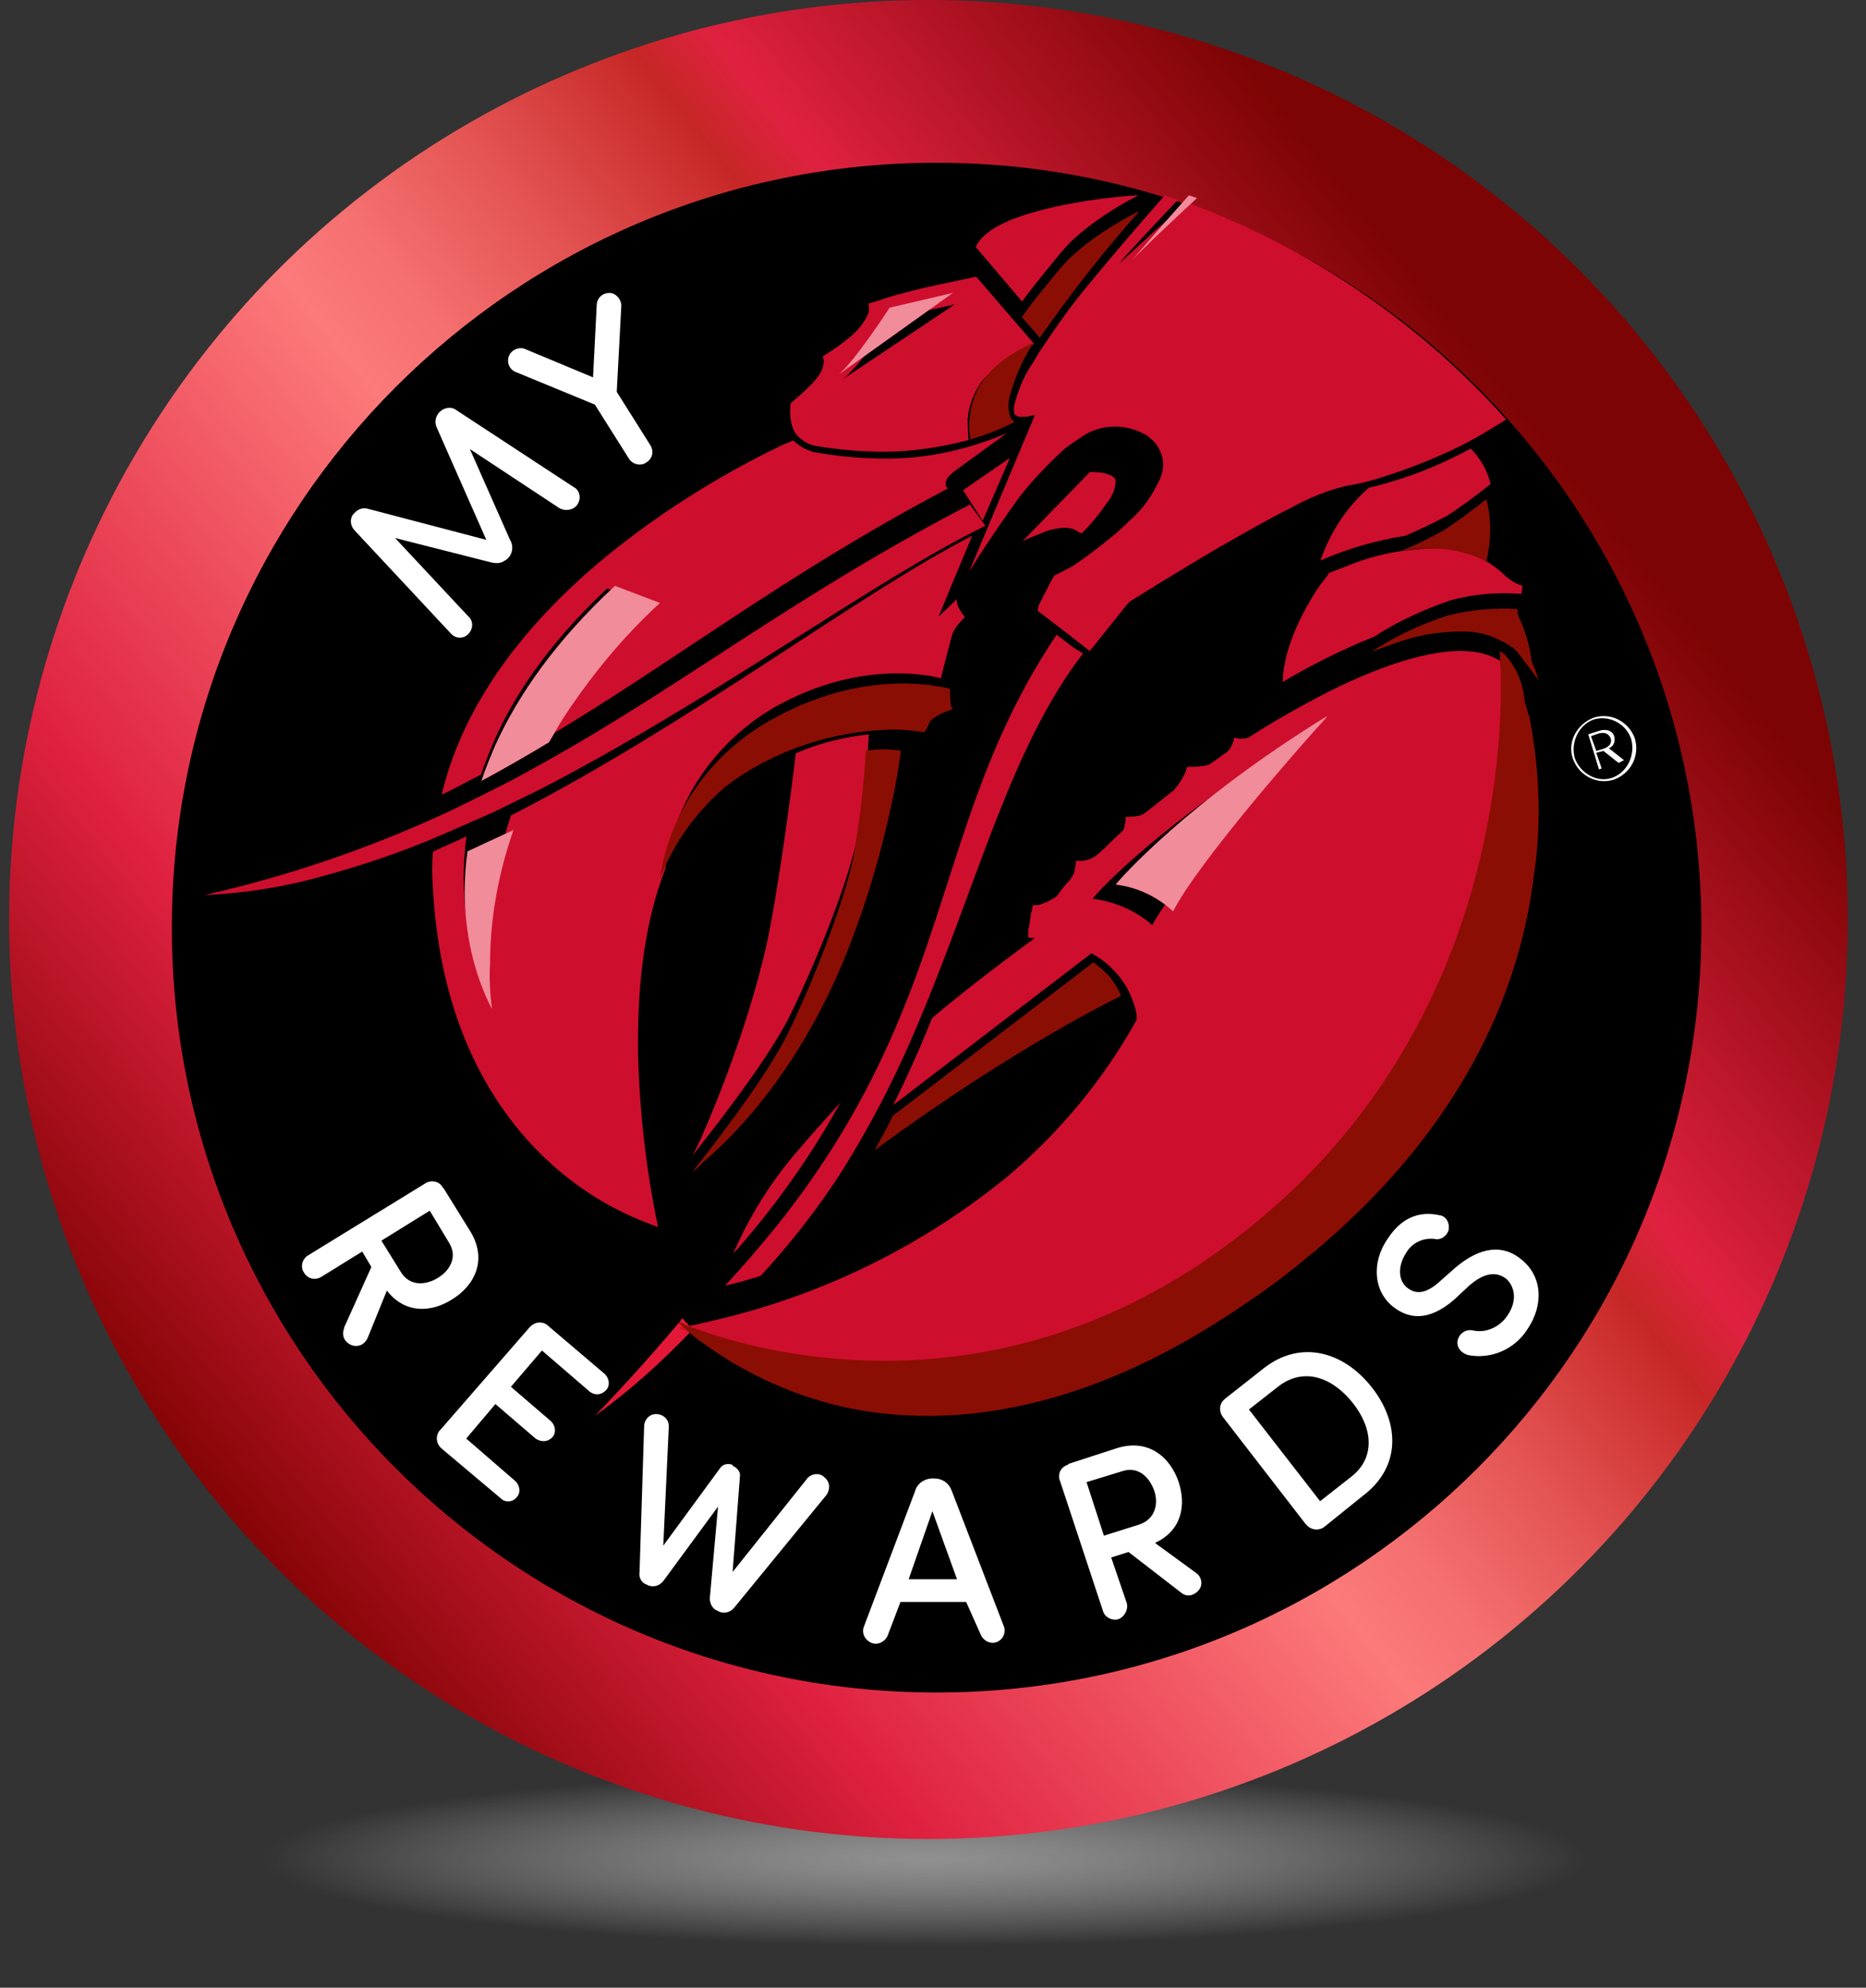
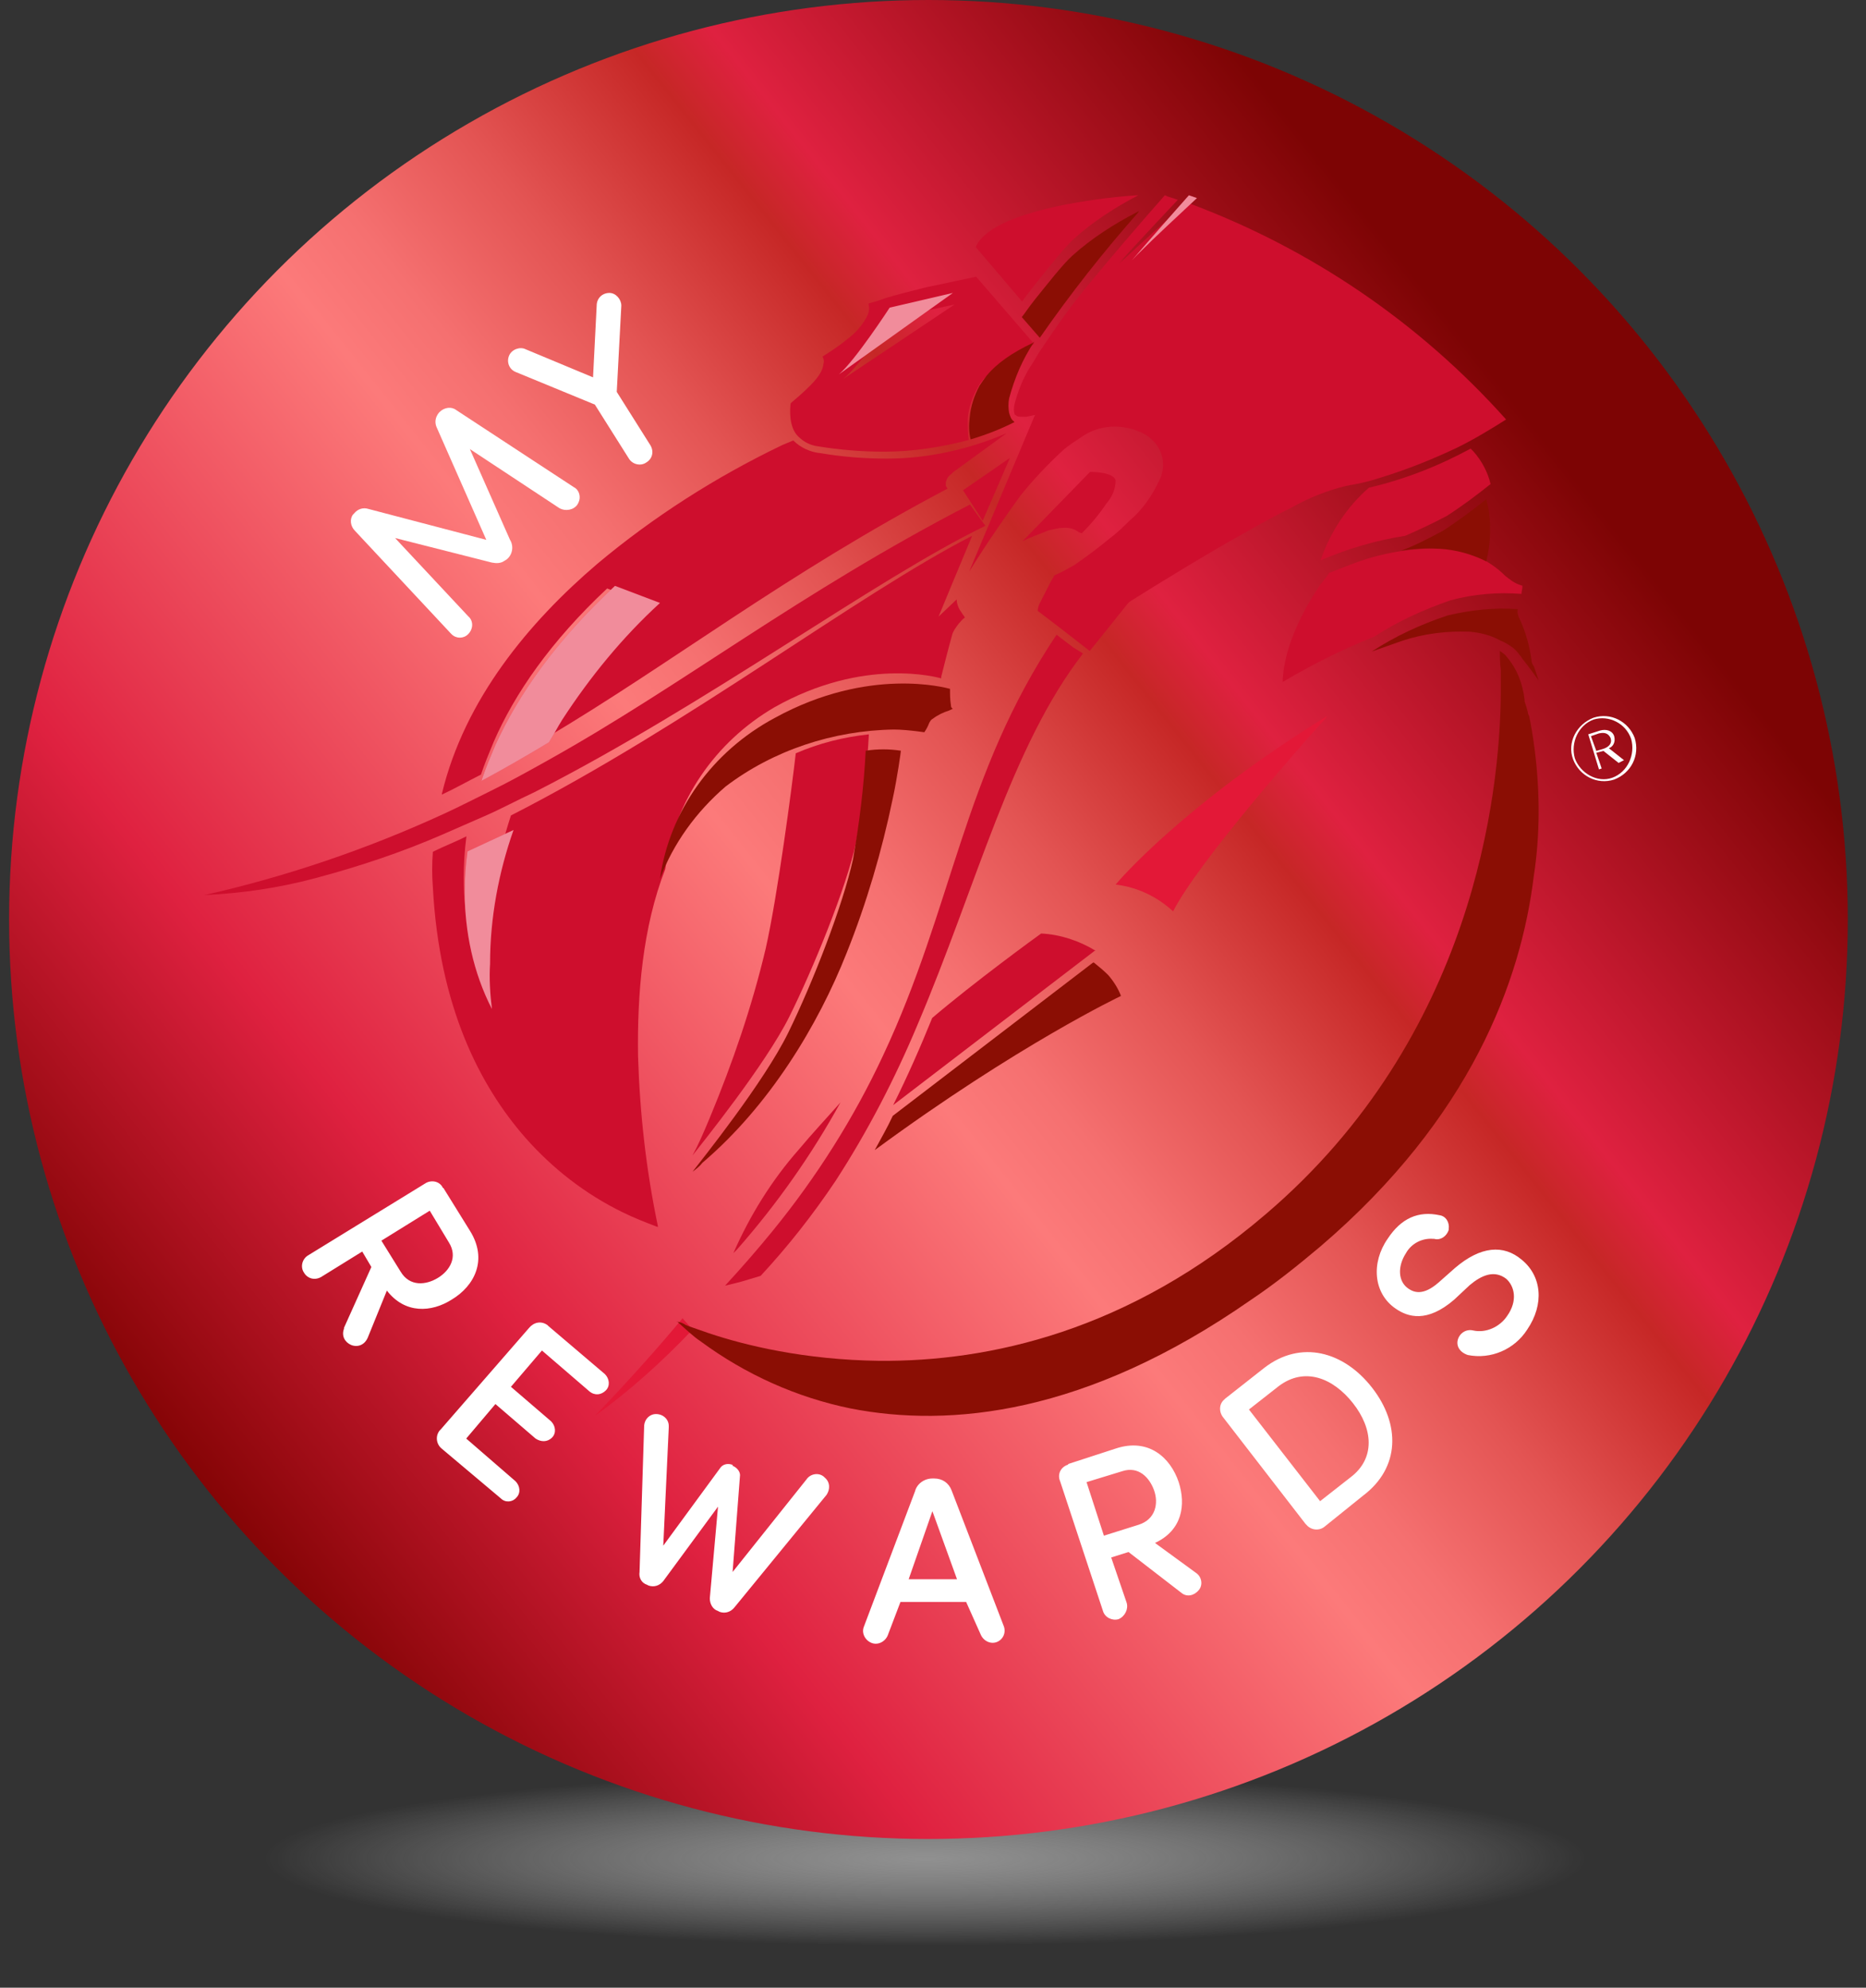
<svg xmlns="http://www.w3.org/2000/svg" width="123px" height="131px" viewBox="0 0 123 131" version="1.1">
  <rect x="0" y="0" width="123" height="131" fill="#333333" stroke="none" />
  <title>Group 5</title>
  <defs>
    <radialGradient cx="50%" cy="50%" fx="50%" fy="50%" r="33.783%" gradientTransform="translate(0.5,0.5),scale(0.193,1),rotate(90),scale(1,7.739),translate(-0.5,-0.5)" id="radialGradient-1">
      <stop stop-color="#B8B8B8" offset="0%" />
      <stop stop-color="#FFFFFF" stop-opacity="0" offset="100%" />
      <stop stop-color="#D8D8D8" stop-opacity="0" offset="100%" />
    </radialGradient>
    <linearGradient x1="5.699%" y1="85.214%" x2="83.738%" y2="23.183%" id="linearGradient-2">
      <stop stop-color="#810303" offset="5%" />
      <stop stop-color="#DF2140" offset="25%" />
      <stop stop-color="#FC7A7A" offset="51%" />
      <stop stop-color="#F57070" offset="56%" />
      <stop stop-color="#E35453" offset="64%" />
      <stop stop-color="#C62726" offset="74%" />
      <stop stop-color="#DF2140" offset="78%" />
      <stop stop-color="#7D0404" offset="100%" />
    </linearGradient>
  </defs>
  <g id="Welcome" stroke="none" stroke-width="1" fill="none" fill-rule="evenodd">
    <g id="Desktop-How_It_Works_v2" transform="translate(-509, -781)">
      <g id="How_It_Works" transform="translate(1, 709)">
        <g id="Group" transform="translate(508, 72)">
          <g id="Group-5" transform="translate(0.6, 0)">
            <ellipse id="Oval-Copy-3" fill="url(#radialGradient-1)" opacity="0.7" cx="60.4" cy="122.5" rx="44" ry="8.5" />
            <g id="MRLR-Icon/RED_title" transform="translate(0, -0)">
              <g id="Medallion_RedWithWords">
                <circle id="Oval" fill="url(#linearGradient-2)" fill-rule="nonzero" cx="60.6" cy="60.6" r="60.6" />
-                 <path d="M61.136,10.726 C88.963,10.726 111.547,33.309 111.547,61.136 C111.547,88.963 88.963,111.547 61.136,111.547 C33.309,111.547 10.726,88.963 10.726,61.136 C10.726,33.309 33.309,10.726 61.136,10.726 Z" id="Path" fill="#000000" fill-rule="nonzero" />
                <path d="M23.638,88.167 C23.458,88.586 23.037,88.825 22.556,88.646 C22.135,88.466 21.894,88.047 22.075,87.569 L22.075,87.509 L23.879,83.501 L23.277,82.483 L20.571,84.159 C20.15,84.398 19.669,84.278 19.429,83.86 C19.188,83.501 19.309,82.962 19.729,82.723 L27.426,77.996 C27.787,77.757 28.328,77.817 28.569,78.236 C28.569,78.236 28.569,78.296 28.629,78.296 L30.373,81.107 C31.575,83.022 30.673,84.757 29.17,85.654 C27.847,86.492 26.103,86.612 24.901,85.056 L23.638,88.167 Z M27.727,79.791 L24.54,81.766 L25.803,83.8 C26.404,84.817 27.486,84.697 28.268,84.218 C29.05,83.74 29.591,82.842 28.99,81.885 L27.727,79.791 L27.727,79.791 Z M28.509,95.466 C28.148,95.167 28.088,94.628 28.388,94.269 L28.449,94.21 L34.281,87.509 C34.582,87.15 35.063,87.03 35.484,87.329 L35.544,87.389 L39.272,90.56 C39.573,90.859 39.633,91.338 39.333,91.637 C39.032,91.936 38.611,91.996 38.25,91.697 L35.123,89.005 L33.079,91.398 L35.725,93.671 C36.025,93.97 36.085,94.449 35.785,94.748 C35.484,95.047 35.063,95.047 34.702,94.808 L32.057,92.534 L30.132,94.808 L33.379,97.62 C33.68,97.919 33.74,98.397 33.44,98.697 C33.199,98.996 32.718,99.056 32.417,98.756 L28.509,95.466 L28.509,95.466 Z M47.691,96.603 C47.992,96.722 48.232,97.021 48.172,97.321 L47.691,103.602 L52.562,97.5 C52.802,97.141 53.343,97.021 53.704,97.321 L53.764,97.38 C54.125,97.68 54.125,98.158 53.885,98.517 L47.811,105.936 C47.571,106.235 47.21,106.354 46.849,106.235 L46.729,106.175 C46.368,106.055 46.188,105.696 46.188,105.337 L46.729,99.295 L43.121,104.201 C42.88,104.5 42.52,104.619 42.159,104.5 L42.038,104.44 C41.678,104.32 41.497,103.961 41.557,103.602 L41.858,94.03 C41.858,93.551 42.219,93.193 42.64,93.193 C43.121,93.193 43.482,93.551 43.482,93.97 L43.482,94.09 L43.121,101.867 L46.849,96.782 C47.029,96.483 47.39,96.423 47.691,96.543 L47.691,96.603 L47.691,96.603 Z M63.085,105.577 L58.755,105.577 L57.913,107.79 C57.733,108.209 57.252,108.448 56.831,108.269 C56.41,108.089 56.17,107.611 56.35,107.192 L59.717,98.278 C59.838,97.799 60.319,97.44 60.86,97.44 L60.98,97.44 C61.521,97.44 61.942,97.739 62.123,98.218 L65.55,107.132 C65.731,107.551 65.55,108.03 65.129,108.209 C64.708,108.389 64.227,108.149 64.047,107.73 L63.085,105.577 L63.085,105.577 Z M59.296,104.081 L62.483,104.081 L60.86,99.594 L59.296,104.081 Z M78.238,103.662 C78.599,103.902 78.719,104.44 78.418,104.799 C78.118,105.158 77.637,105.278 77.276,104.978 L73.788,102.286 L72.646,102.645 L73.668,105.637 C73.788,106.055 73.548,106.534 73.127,106.713 C72.706,106.833 72.225,106.594 72.105,106.175 L69.278,97.62 C69.098,97.201 69.278,96.722 69.759,96.543 C69.759,96.543 69.82,96.543 69.82,96.483 L72.946,95.466 C75.111,94.748 76.554,96.064 77.096,97.68 C77.577,99.175 77.336,100.85 75.532,101.688 L78.238,103.662 Z M71.022,97.68 L72.165,101.209 L74.45,100.491 C75.592,100.132 75.773,99.056 75.472,98.218 C75.171,97.38 74.45,96.603 73.367,96.962 L71.022,97.68 Z M86.717,100.611 C86.356,100.91 85.815,100.85 85.514,100.491 L85.454,100.432 L80.042,93.432 C79.741,93.073 79.741,92.534 80.102,92.235 L80.162,92.175 L82.748,90.141 C85.153,88.287 87.979,89.064 89.844,91.458 C91.708,93.851 91.708,96.722 89.242,98.577 L86.717,100.611 L86.717,100.611 Z M86.416,98.936 L88.4,97.38 C90.084,96.124 89.904,94.15 88.581,92.475 C87.258,90.799 85.394,90.082 83.71,91.338 L81.726,92.893 L86.416,98.936 L86.416,98.936 Z M95.496,88.287 C95.616,87.868 96.037,87.569 96.518,87.688 C97.36,87.868 98.262,87.449 98.743,86.731 C99.465,85.714 99.224,84.757 98.683,84.278 C97.901,83.68 97.059,84.039 96.278,84.697 L95.255,85.654 C93.451,87.21 92.189,86.791 91.407,86.253 C89.904,85.236 89.783,83.201 90.866,81.646 C91.768,80.27 92.91,79.791 94.293,80.09 C94.714,80.15 94.955,80.569 94.895,80.988 L94.895,81.048 C94.774,81.466 94.353,81.766 93.933,81.646 L93.872,81.646 C93.151,81.586 92.429,81.945 92.068,82.603 C91.527,83.441 91.527,84.458 92.249,84.936 C92.61,85.176 93.211,85.415 94.233,84.518 L95.316,83.56 C96.999,82.125 98.503,82.005 99.705,83.022 C101.028,84.099 101.209,85.953 100.066,87.629 C99.224,88.945 97.661,89.603 96.157,89.304 C95.616,89.124 95.376,88.705 95.496,88.287 L95.496,88.287 Z M31.816,37.075 L25.442,35.459 L30.253,40.605 C30.613,40.904 30.613,41.442 30.253,41.801 C29.952,42.1 29.471,42.1 29.17,41.801 L29.11,41.741 L22.796,34.981 C22.496,34.682 22.435,34.203 22.676,33.904 L22.736,33.844 C22.977,33.545 23.337,33.425 23.698,33.545 L31.455,35.579 L28.208,28.22 C28.028,27.861 28.088,27.502 28.328,27.203 L28.388,27.144 C28.689,26.844 29.17,26.785 29.471,27.024 L37.228,32.109 C37.589,32.289 37.709,32.767 37.529,33.126 C37.529,33.186 37.468,33.186 37.468,33.246 C37.228,33.605 36.687,33.724 36.266,33.485 L30.373,29.596 L33.019,35.579 C33.319,36.058 33.139,36.716 32.658,36.955 C32.417,37.135 32.117,37.135 31.816,37.075 L31.816,37.075 Z M38.731,20.144 C38.731,19.665 39.092,19.306 39.573,19.306 C39.994,19.306 40.355,19.725 40.355,20.144 L40.054,25.827 L42.279,29.357 C42.52,29.776 42.399,30.255 41.978,30.494 C41.618,30.733 41.076,30.613 40.836,30.195 L38.611,26.665 L33.379,24.511 C32.959,24.332 32.778,23.853 32.959,23.434 C33.139,23.015 33.68,22.836 34.041,23.015 L38.491,24.87 L38.731,20.144 Z" id="Shape" fill="#FFFFFF" fill-rule="nonzero" />
                <path d="M39.948,40.237 L42.677,41.313 L42.736,41.253 L39.948,40.237 C36.211,43.704 33.897,47.112 32.533,50.28 C33.957,47.112 36.27,43.704 39.948,40.237 Z M32.177,64.09 C32.177,61.041 32.711,58.052 33.66,55.122 C32.652,57.992 32.177,61.041 32.177,64.09 Z M86.159,48.427 C86.1,48.487 85.981,48.547 85.922,48.606 C84.498,50.161 77.498,57.813 75.837,60.981 C74.77,60.024 73.405,59.427 72.041,59.247 L71.982,59.307 C73.405,59.486 74.77,60.084 75.837,61.041 C77.676,57.514 86.159,48.367 86.159,48.427 L86.159,48.427 Z M98.557,46.514 C98.498,52.97 96.837,68.932 83.312,80.529 C74.473,88.121 65.397,90.094 58.338,90.094 C65.397,90.154 74.532,88.181 83.431,80.529 C96.896,68.992 98.617,53.15 98.676,46.634 L98.676,45.079 C98.676,45.438 98.617,45.976 98.557,46.514 Z M45.94,87.823 C45.821,87.763 45.762,87.763 45.702,87.703 C45.762,87.763 45.88,87.763 45.94,87.823 Z M92.091,36.71 C93.041,36.351 93.93,35.873 94.82,35.395 C93.93,35.873 93.041,36.291 92.091,36.71 Z" id="Shape" />
                <path d="M70.525,35.086 L70.706,35.146 C71.308,34.551 71.85,33.898 72.332,33.184 C72.694,32.768 72.935,32.234 72.935,31.699 C72.935,31.58 72.874,31.52 72.814,31.461 C72.633,31.283 72.152,31.104 71.248,31.104 L66.791,35.681 C67.333,35.383 67.935,35.205 68.477,34.967 C69.2,34.789 69.923,34.611 70.525,35.086 L70.525,35.086 Z M55.829,55.53 C56.251,53.153 56.552,50.776 56.672,48.398 C54.986,48.577 53.36,48.993 51.854,49.647 C51.613,51.786 50.649,59.096 49.866,62.543 C48.963,66.346 47.698,70.031 46.192,73.656 C45.771,74.666 45.409,75.498 45.048,76.152 C45.65,75.38 49.866,70.15 51.432,67 C52.998,63.85 55.167,58.561 55.829,55.53 L55.829,55.53 Z" id="Shape" fill="#CE0E2D" fill-rule="nonzero" />
                <path d="M33.079,53.743 C32.121,56.676 31.582,59.668 31.582,62.72 C31.582,63.737 31.642,64.754 31.702,65.772 C30.505,63.318 29.966,60.565 29.966,57.873 C29.966,56.975 30.026,56.017 30.146,55.12 C29.428,55.479 28.65,55.778 27.932,56.137 C27.872,56.915 27.872,57.693 27.932,58.471 C28.351,66.37 31.044,71.577 34.036,74.988 C35.831,77.022 37.986,78.698 40.44,79.895 C41.158,80.254 41.936,80.553 42.714,80.852 L42.774,80.852 C41.996,77.142 41.577,73.432 41.457,69.602 C41.397,65.532 41.756,61.104 43.253,57.274 C43.851,52.786 46.544,48.896 50.434,46.622 C56.359,43.271 61.207,44.647 61.446,44.707 L61.446,44.587 C61.626,43.869 61.865,42.912 62.164,41.835 C62.224,41.595 62.404,41.356 62.583,41.117 C62.703,40.997 62.823,40.817 63.002,40.698 C62.942,40.578 62.823,40.458 62.763,40.339 C62.583,40.099 62.464,39.8 62.464,39.501 L61.267,40.638 C61.267,40.638 62.823,36.868 63.481,35.312 C55.88,39.202 44.809,47.759 33.079,53.743 Z M62.105,31.243 L62.224,31.123 L65.755,28.55 C63.242,29.627 60.549,30.225 57.855,30.225 C56.359,30.225 54.923,30.106 53.487,29.866 C52.828,29.806 52.17,29.507 51.691,29.028 L50.973,29.328 C46.604,31.422 42.475,34.055 38.764,37.167 C34.275,40.997 30.026,46.084 28.53,52.307 L28.53,52.367 C29.428,51.948 30.266,51.469 31.104,51.05 C31.343,50.332 31.642,49.614 31.941,48.896 C33.318,45.724 35.712,42.254 39.422,38.783 L42.235,39.86 L42.175,39.92 L42.235,39.92 C39.901,42.074 37.866,44.587 36.131,47.28 C35.831,47.699 35.592,48.178 35.353,48.657 C43.731,43.69 51.093,37.885 61.865,32.2 L61.745,32.02 L61.745,31.781 C61.805,31.542 61.925,31.362 62.105,31.243 L62.105,31.243 Z M68.029,61.523 C67.611,61.822 63.661,64.695 60.848,67.088 C60.07,69.003 59.232,70.918 58.274,72.833 L71.56,62.66 L71.62,62.66 C70.543,62.002 69.286,61.583 68.029,61.523 L68.029,61.523 Z M47.981,82.348 C50.614,79.356 52.888,76.125 54.803,72.654 C53.905,73.671 52.948,74.688 52.05,75.766 C50.255,77.8 48.818,80.134 47.741,82.588 L47.981,82.348 L47.981,82.348 Z M92.028,35.312 C92.986,34.893 93.884,34.474 94.781,33.995 C95.799,33.337 96.756,32.619 97.654,31.901 C97.474,31.123 97.056,30.345 96.517,29.746 L96.337,29.567 C94.243,30.704 91.968,31.602 89.634,32.14 C88.198,33.397 87.121,35.013 86.463,36.868 L86.463,36.928 C88.258,36.15 90.113,35.611 92.028,35.312 L92.028,35.312 Z M83.949,44.947 C85.864,43.81 87.899,42.792 89.994,41.954 C91.55,40.937 93.285,40.159 95.021,39.561 C96.577,39.142 98.133,39.022 99.689,39.142 C99.689,38.962 99.749,38.843 99.749,38.723 L99.749,38.603 L99.569,38.543 C99.21,38.424 98.911,38.184 98.612,37.945 C97.534,36.868 96.038,36.209 94.542,36.15 C92.447,36.09 90.353,36.449 88.378,37.227 C87.899,37.406 87.48,37.586 87.001,37.765 C86.941,37.885 86.762,38.124 86.522,38.424 L86.463,38.483 C85.565,39.8 84.009,42.433 83.949,44.947 L83.949,44.947 Z M70.184,15.743 C71.441,14.606 72.937,13.649 74.433,12.871 L74.313,12.871 C72.578,12.99 70.842,13.23 69.107,13.589 C67.192,14.008 65.336,14.606 64.379,15.444 C64.08,15.683 63.84,15.983 63.72,16.282 L66.773,19.872 C66.892,19.693 67.251,19.214 67.73,18.616 C68.508,17.658 69.526,16.342 70.184,15.743 L70.184,15.743 Z" id="Shape" fill="#CE0E2D" fill-rule="nonzero" />
                <path d="M56.83,19.949 L56.644,20.008 C56.706,20.245 56.706,20.54 56.583,20.777 C56.274,21.428 55.78,21.96 55.225,22.374 C54.731,22.788 54.175,23.143 53.619,23.498 C53.681,23.616 53.743,23.794 53.681,23.971 C53.619,24.622 53.064,25.272 51.52,26.574 C51.459,26.988 51.397,28.171 52.014,28.762 L52.076,28.821 C52.385,29.117 52.817,29.354 53.311,29.413 C54.731,29.649 56.212,29.768 57.694,29.768 C59.546,29.768 61.46,29.472 63.25,28.999 C63.188,28.526 63.188,28.052 63.188,27.579 C63.25,26.869 63.497,26.16 63.868,25.509 C63.991,25.272 64.176,25.036 64.423,24.799 C65.102,24.089 66.152,23.32 67.572,22.67 L63.744,18.234 C63.188,18.352 61.83,18.648 60.41,18.943 C59.484,19.18 58.497,19.417 57.756,19.653 C57.447,19.771 57.077,19.89 56.83,19.949 L56.83,19.949 Z M62.324,20.067 L54.978,24.977 C56.027,24.149 58.25,20.954 58.25,20.954 L62.324,20.067 L62.324,20.067 Z M65.967,30.182 L62.88,32.311 L64.176,34.322 L65.967,30.182 Z" id="Shape" fill="#CE0E2D" fill-rule="nonzero" />
                <path d="M47.228,51.837 C50.362,49.452 54.311,48.14 58.323,48.08 C58.824,48.08 59.388,48.14 59.89,48.2 L60.328,48.259 C60.454,48.08 60.579,47.842 60.642,47.663 C60.704,47.544 60.767,47.424 60.893,47.365 C61.206,47.126 61.582,46.947 61.958,46.828 L62.209,46.709 C62.083,46.649 62.083,46.53 62.083,46.47 C62.021,46.113 62.021,45.755 62.021,45.397 C61.77,45.337 56.693,43.906 50.487,47.305 C46.35,49.511 43.529,53.447 42.903,57.919 C43.78,55.593 45.285,53.506 47.228,51.837 L47.228,51.837 Z" id="Path" fill="#8B0E04" fill-rule="nonzero" />
                <path d="M42.903,39.737 L39.937,38.612 C36.026,42.236 33.565,45.798 32.051,49.109 C31.735,49.859 31.42,50.608 31.168,51.358 C31.168,51.421 31.168,51.421 31.104,51.483 C32.619,50.671 34.133,49.796 35.584,48.922 C35.899,48.422 36.152,47.922 36.467,47.422 C38.297,44.61 40.442,41.986 42.903,39.737 Z" id="Path" fill="#E31837" fill-rule="nonzero" />
                <path d="M42.903,39.737 L39.937,38.612 C36.026,42.236 33.565,45.798 32.051,49.109 C31.735,49.859 31.42,50.608 31.168,51.358 C31.168,51.421 31.168,51.421 31.104,51.483 C32.619,50.671 34.133,49.796 35.584,48.922 C35.899,48.422 36.152,47.922 36.467,47.422 C38.297,44.61 40.442,41.986 42.903,39.737 Z" id="Path" fill="#FFFFFF" fill-rule="nonzero" opacity="0.5" />
                <path d="M31.826,66.499 C31.703,65.501 31.641,64.503 31.703,63.506 C31.703,60.512 32.259,57.518 33.25,54.701 C32.259,55.17 31.208,55.64 30.217,56.11 C30.094,56.99 30.032,57.871 30.032,58.751 C30.032,61.392 30.589,64.093 31.826,66.499 L31.826,66.499 Z" id="Path" fill="#E31837" fill-rule="nonzero" />
                <path d="M31.826,66.499 C31.703,65.501 31.641,64.503 31.703,63.506 C31.703,60.512 32.259,57.518 33.25,54.701 C32.259,55.17 31.208,55.64 30.217,56.11 C30.094,56.99 30.032,57.871 30.032,58.751 C30.032,61.392 30.589,64.093 31.826,66.499 L31.826,66.499 Z" id="Path" fill="#FFFFFF" fill-rule="nonzero" opacity="0.5" />
                <path d="M77.647,13.351 C76.241,14.553 74.774,15.874 73.185,17.376 C73.185,17.376 73.307,17.255 73.49,17.015 L73.123,17.376 C73.123,17.376 74.713,15.634 77.036,13.171 C76.73,13.051 76.425,12.991 76.18,12.871 C74.224,15.093 72.634,16.955 71.351,18.517 C70.128,19.958 69.028,21.52 67.988,23.082 L67.866,23.262 C67.683,23.562 67.499,23.923 67.316,24.163 C66.827,24.944 66.521,25.724 66.277,26.625 C66.216,26.866 66.216,27.106 66.277,27.286 C66.277,27.286 66.277,27.346 66.338,27.346 C66.46,27.466 66.582,27.466 66.705,27.466 L67.072,27.466 L67.622,27.346 L63.281,37.677 C63.404,37.497 63.648,37.076 64.198,36.236 C64.749,35.395 65.727,33.953 66.644,32.692 C67.499,31.611 68.478,30.59 69.517,29.629 C69.884,29.328 70.25,29.088 70.617,28.848 C71.84,27.947 73.49,27.887 74.835,28.607 C75.08,28.728 75.324,28.968 75.508,29.148 C76.119,29.869 76.241,30.83 75.813,31.671 C75.324,32.692 74.713,33.593 73.857,34.314 C73.429,34.734 73.001,35.154 72.512,35.515 C71.779,36.115 70.984,36.716 70.189,37.257 C69.761,37.497 69.333,37.737 68.905,37.917 L68.661,38.338 L67.927,39.779 C67.866,39.899 67.805,40.08 67.805,40.26 L69.456,41.521 L71.228,42.903 C71.534,42.542 73.735,39.779 73.735,39.779 L73.796,39.719 L73.857,39.659 C73.857,39.659 76.608,37.917 79.787,36.055 C81.376,35.154 83.027,34.193 84.494,33.473 C85.655,32.812 86.878,32.331 88.1,32.031 L88.406,31.971 C88.773,31.911 89.445,31.791 90.362,31.491 C92.135,30.95 93.786,30.289 95.436,29.508 C96.537,28.968 97.637,28.307 98.676,27.646 C92.991,21.28 85.778,16.354 77.647,13.351 L77.647,13.351 Z" id="Path" fill="#CE0E2D" fill-rule="nonzero" />
                <path d="M64.442,24.749 C64.265,24.99 64.088,25.23 63.97,25.411 C63.615,26.072 63.379,26.794 63.32,27.516 C63.261,27.997 63.261,28.478 63.379,28.959 C64.383,28.659 65.328,28.298 66.273,27.817 L66.214,27.756 C66.036,27.636 65.977,27.396 65.918,27.215 C65.859,26.914 65.859,26.554 65.918,26.253 C66.273,24.93 66.804,23.667 67.572,22.524 C67.572,22.524 67.513,22.524 67.513,22.584 C66.095,23.246 65.092,23.967 64.442,24.749 L64.442,24.749 Z" id="Path" fill="#8B0E04" fill-rule="nonzero" />
                <path d="M74.36,16.793 C75.711,15.445 77.063,14.219 78.297,13.055 L77.768,12.871 C75.535,15.384 74.007,17.161 74.007,17.161 L74.36,16.793 L74.36,16.793 Z" id="Path" fill="#E31837" fill-rule="nonzero" />
                <path d="M74.36,16.793 C75.711,15.445 77.063,14.219 78.297,13.055 L77.768,12.871 C75.535,15.384 74.007,17.161 74.007,17.161 L74.36,16.793 L74.36,16.793 Z" id="Path" fill="#FFFFFF" fill-rule="nonzero" opacity="0.5" />
                <path d="M54.701,24.669 L62.209,19.306 L58.045,20.275 C58.045,20.275 55.773,23.764 54.701,24.669 L54.701,24.669 Z" id="Path" fill="#E31837" fill-rule="nonzero" />
                <path d="M54.701,24.669 L62.209,19.306 L58.045,20.275 C58.045,20.275 55.773,23.764 54.701,24.669 L54.701,24.669 Z" id="Path" fill="#FFFFFF" fill-rule="nonzero" opacity="0.5" />
                <path d="M58.248,73.541 C57.891,74.313 57.475,75.026 57.059,75.799 C66.513,68.847 73.291,65.638 73.291,65.638 C73.113,65.163 72.816,64.687 72.459,64.271 C72.162,63.974 71.805,63.677 71.507,63.44 L71.448,63.44 L58.248,73.541 L58.248,73.541 Z M67.94,22.262 C69.962,19.351 72.162,16.558 74.48,13.943 L74.421,13.943 C74.362,13.943 74.362,14.003 74.302,14.003 C72.816,14.775 71.329,15.726 70.08,16.855 C69.426,17.449 68.416,18.756 67.643,19.707 C67.167,20.301 66.87,20.777 66.751,20.895 L67.94,22.262 L67.94,22.262 Z M45.702,76.631 C50.102,72.887 53.313,67.599 55.215,62.786 C56.524,59.518 57.534,56.072 58.248,52.625 C58.545,51.259 58.783,49.535 58.783,49.476 C58.01,49.357 57.237,49.357 56.464,49.476 C56.345,51.853 56.048,54.23 55.632,56.606 C54.978,59.637 52.956,64.806 51.351,68.074 C49.745,71.342 45.642,76.452 45.048,77.225 C45.286,77.047 45.523,76.868 45.702,76.631 L45.702,76.631 Z M91.783,36.285 C92.616,36.166 93.389,36.107 94.221,36.166 L94.281,36.166 C95.351,36.226 96.421,36.523 97.373,36.998 C97.67,35.75 97.729,34.443 97.432,33.136 C97.432,33.076 97.373,32.957 97.373,32.898 C96.481,33.611 95.529,34.324 94.518,34.978 C93.627,35.453 92.735,35.928 91.783,36.285 L91.783,36.285 Z M94.816,40.563 C93.032,41.157 91.367,41.93 89.821,42.94 C90.475,42.702 91.189,42.465 91.843,42.227 C93.27,41.752 94.816,41.573 96.302,41.633 C96.897,41.692 97.432,41.811 97.967,42.049 L98.324,42.227 C98.621,42.346 98.919,42.524 99.216,42.762 C99.335,42.88 99.454,42.999 99.573,43.178 L99.632,43.237 C99.691,43.296 99.691,43.356 99.751,43.415 C100.227,44.009 100.821,44.841 100.821,44.841 L100.524,43.95 C100.405,43.772 100.346,43.653 100.346,43.475 C100.227,42.583 99.989,41.752 99.632,40.92 C99.573,40.86 99.573,40.741 99.513,40.682 C99.454,40.504 99.394,40.325 99.454,40.147 C97.908,40.028 96.302,40.207 94.816,40.563 Z" id="Shape" fill="#8B0E04" fill-rule="nonzero" />
                <path d="M31.347,53.784 C32.424,53.316 33.5,52.731 34.636,52.205 C46.117,46.354 56.999,38.222 64.354,34.654 L63.756,33.835 L63.337,33.25 C52.036,39.1 44.442,45.126 35.533,50.099 C34.277,50.801 33.022,51.503 31.706,52.146 C30.749,52.614 29.733,53.141 28.716,53.609 C23.634,55.949 18.312,57.763 12.871,58.991 C15.322,58.874 17.774,58.523 20.166,57.88 C23.036,57.119 25.846,56.183 28.537,55.013 C29.494,54.603 30.391,54.194 31.347,53.784 Z" id="Path" fill="#CE0E2D" fill-rule="nonzero" />
                <path d="M45.048,87.631 C44.83,87.357 44.611,87.152 44.393,86.878 C42.921,88.658 40.794,91.054 38.612,93.313 C40.903,91.67 43.03,89.753 45.048,87.631 Z" id="Path" fill="#E31837" fill-rule="nonzero" />
-                 <path d="M44.278,87.577 C44.339,87.637 44.46,87.637 44.581,87.697 C44.642,87.757 44.763,87.757 44.823,87.817 C45.187,87.937 45.611,88.117 46.217,88.296 C48.579,89.076 52.517,90.034 57.484,90.094 C64.692,90.154 73.961,88.177 82.987,80.506 C96.798,68.88 98.494,52.88 98.555,46.408 C98.616,45.868 98.676,45.329 98.676,44.969 C98.676,44.43 98.616,44.07 98.616,43.831 L98.616,43.771 C97.949,43.291 97.162,42.992 96.314,42.932 C93.769,42.692 90.074,43.951 86.197,45.988 C84.743,46.767 83.229,47.606 81.775,48.565 C81.593,48.685 81.351,48.685 81.169,48.685 C81.048,48.685 80.867,48.625 80.745,48.625 C80.745,48.745 80.685,48.924 80.624,49.044 C80.564,49.224 80.442,49.404 80.321,49.524 L80.261,49.584 C79.958,49.763 79.594,50.063 79.231,50.303 C79.049,50.423 78.867,50.483 78.625,50.483 C78.322,50.543 77.959,50.543 77.656,50.543 C77.595,50.662 77.595,50.782 77.535,50.902 C77.353,51.322 77.111,51.681 76.808,52.041 L76.747,52.101 L74.93,53.539 C74.748,53.659 74.567,53.779 74.324,53.779 C74.082,53.838 73.84,53.838 73.597,53.838 L73.597,53.898 C73.597,54.078 73.597,54.198 73.537,54.378 C73.537,54.558 73.416,54.797 73.234,54.917 C72.81,55.277 72.386,55.756 71.901,56.176 C71.719,56.355 71.538,56.475 71.295,56.595 C70.992,56.715 70.629,56.775 70.326,56.715 L70.326,56.895 C70.266,57.075 70.266,57.314 70.205,57.494 C70.144,57.674 70.023,57.854 69.902,58.033 C69.599,58.333 69.357,58.633 69.115,58.992 L68.993,59.112 C68.63,59.352 68.267,59.532 67.842,59.651 L67.479,59.651 C67.479,59.831 67.418,60.011 67.358,60.191 C67.297,60.67 67.237,61.15 67.176,61.269 L67.176,61.809 L67.297,61.809 C67.54,61.809 67.782,61.869 68.085,61.869 C70.568,62.168 72.083,63.067 72.992,64.146 C73.537,64.745 73.9,65.404 74.142,66.183 C74.264,66.483 74.324,66.783 74.324,67.082 L74.324,67.202 L74.264,67.322 C72.083,71.217 69.236,74.633 65.843,77.51 C60.573,81.824 54.455,84.941 47.852,86.678 C46.398,87.038 45.247,87.338 44.399,87.457 L43.975,87.517 L44.096,87.517 L44.036,87.517 L44.278,87.577 L44.278,87.577 Z M71.417,59.232 C71.417,59.232 71.477,59.172 71.417,59.232 C71.477,59.172 71.417,59.172 71.417,59.232 C71.659,58.872 76.263,53.838 85.894,48.205 C85.894,48.205 85.773,48.325 85.652,48.505 C85.713,48.445 85.834,48.385 85.894,48.325 C85.894,48.265 77.232,57.434 75.354,60.97 C74.264,60.011 72.87,59.412 71.417,59.232 L71.417,59.232 Z" id="Shape" fill="#CE0E2D" fill-rule="nonzero" />
                <path d="M100.196,47.194 L100.135,47.073 C100.075,46.771 100.015,46.59 99.955,46.408 L99.894,46.227 L99.894,46.106 C99.774,45.079 99.412,44.112 98.749,43.326 C98.629,43.144 98.448,43.024 98.267,42.903 L98.267,43.024 C98.267,43.265 98.267,43.628 98.328,44.172 L98.328,45.743 C98.267,52.332 96.52,68.349 82.841,80.015 C73.803,87.751 64.583,89.746 57.352,89.685 C52.411,89.625 48.495,88.658 46.144,87.872 C45.602,87.691 45.12,87.509 44.759,87.389 C44.638,87.328 44.578,87.328 44.518,87.268 C44.397,87.207 44.277,87.147 44.216,87.147 L43.975,87.086 L44.035,87.086 L44.156,87.207 C44.638,87.63 45.06,88.053 45.602,88.416 C48.555,90.592 51.929,92.103 55.484,92.828 C61.992,94.098 70.971,93.252 81.817,85.696 C83.444,84.608 84.95,83.399 86.457,82.13 C96.339,73.668 99.653,64.662 100.497,57.772 C100.919,55.052 100.919,52.211 100.557,49.37 C100.437,48.463 100.316,47.738 100.196,47.194 L100.196,47.194 Z" id="Path" fill="#8B0E04" fill-rule="nonzero" />
                <path d="M86.645,47.496 C86.82,47.314 86.878,47.193 86.878,47.193 C77.602,52.9 73.168,58 72.935,58.303 L72.993,58.303 C74.393,58.485 75.677,59.092 76.727,60.064 C78.36,56.846 85.244,49.014 86.645,47.496 Z" id="Path" fill="#E31837" fill-rule="nonzero" />
-                 <path d="M86.645,47.496 C86.82,47.314 86.878,47.193 86.878,47.193 C77.602,52.9 73.168,58 72.935,58.303 L72.993,58.303 C74.393,58.485 75.677,59.092 76.727,60.064 C78.36,56.846 85.244,49.014 86.645,47.496 Z" id="Path" fill="#FFFFFF" fill-rule="nonzero" opacity="0.5" />
                <path d="M70.127,42.656 L69.044,41.83 C62.844,51.095 62.242,59.711 57.607,69.566 C55.68,73.697 53.212,77.592 50.323,81.133 C49.36,82.313 48.337,83.493 47.193,84.733 C47.674,84.615 48.216,84.497 48.758,84.32 L49.541,84.084 C51.346,82.136 52.972,80.071 54.477,77.828 C56.583,74.582 58.389,71.101 59.894,67.501 C63.807,58.295 66.034,49.207 70.789,43.069 L70.127,42.656 Z" id="Path" fill="#CE0E2D" fill-rule="nonzero" />
                <path d="M104.446,47.299 C105.564,46.934 106.742,47.543 107.154,48.638 C107.508,49.795 106.919,50.951 105.8,51.377 C104.681,51.742 103.504,51.134 103.091,50.038 C102.679,48.942 103.327,47.725 104.446,47.299 Z M105.682,51.255 C106.683,50.89 107.213,49.734 106.919,48.699 C106.566,47.664 105.447,47.116 104.446,47.421 C103.445,47.786 102.915,48.942 103.209,49.977 C103.562,50.951 104.681,51.62 105.682,51.255 Z M106.094,50.281 L105.093,49.49 L104.622,49.612 L104.976,50.647 L104.799,50.708 L104.092,48.395 L104.858,48.151 C105.27,48.029 105.682,48.151 105.8,48.516 C105.918,48.942 105.682,49.247 105.447,49.308 L106.448,50.099 L106.094,50.281 L106.094,50.281 Z M104.799,48.334 L104.269,48.516 L104.622,49.49 L105.035,49.368 C105.447,49.247 105.682,49.003 105.564,48.638 C105.388,48.273 105.093,48.273 104.799,48.334 L104.799,48.334 Z" id="Shape" fill="#FFFFFF" fill-rule="nonzero" />
              </g>
            </g>
          </g>
        </g>
      </g>
    </g>
  </g>
</svg>